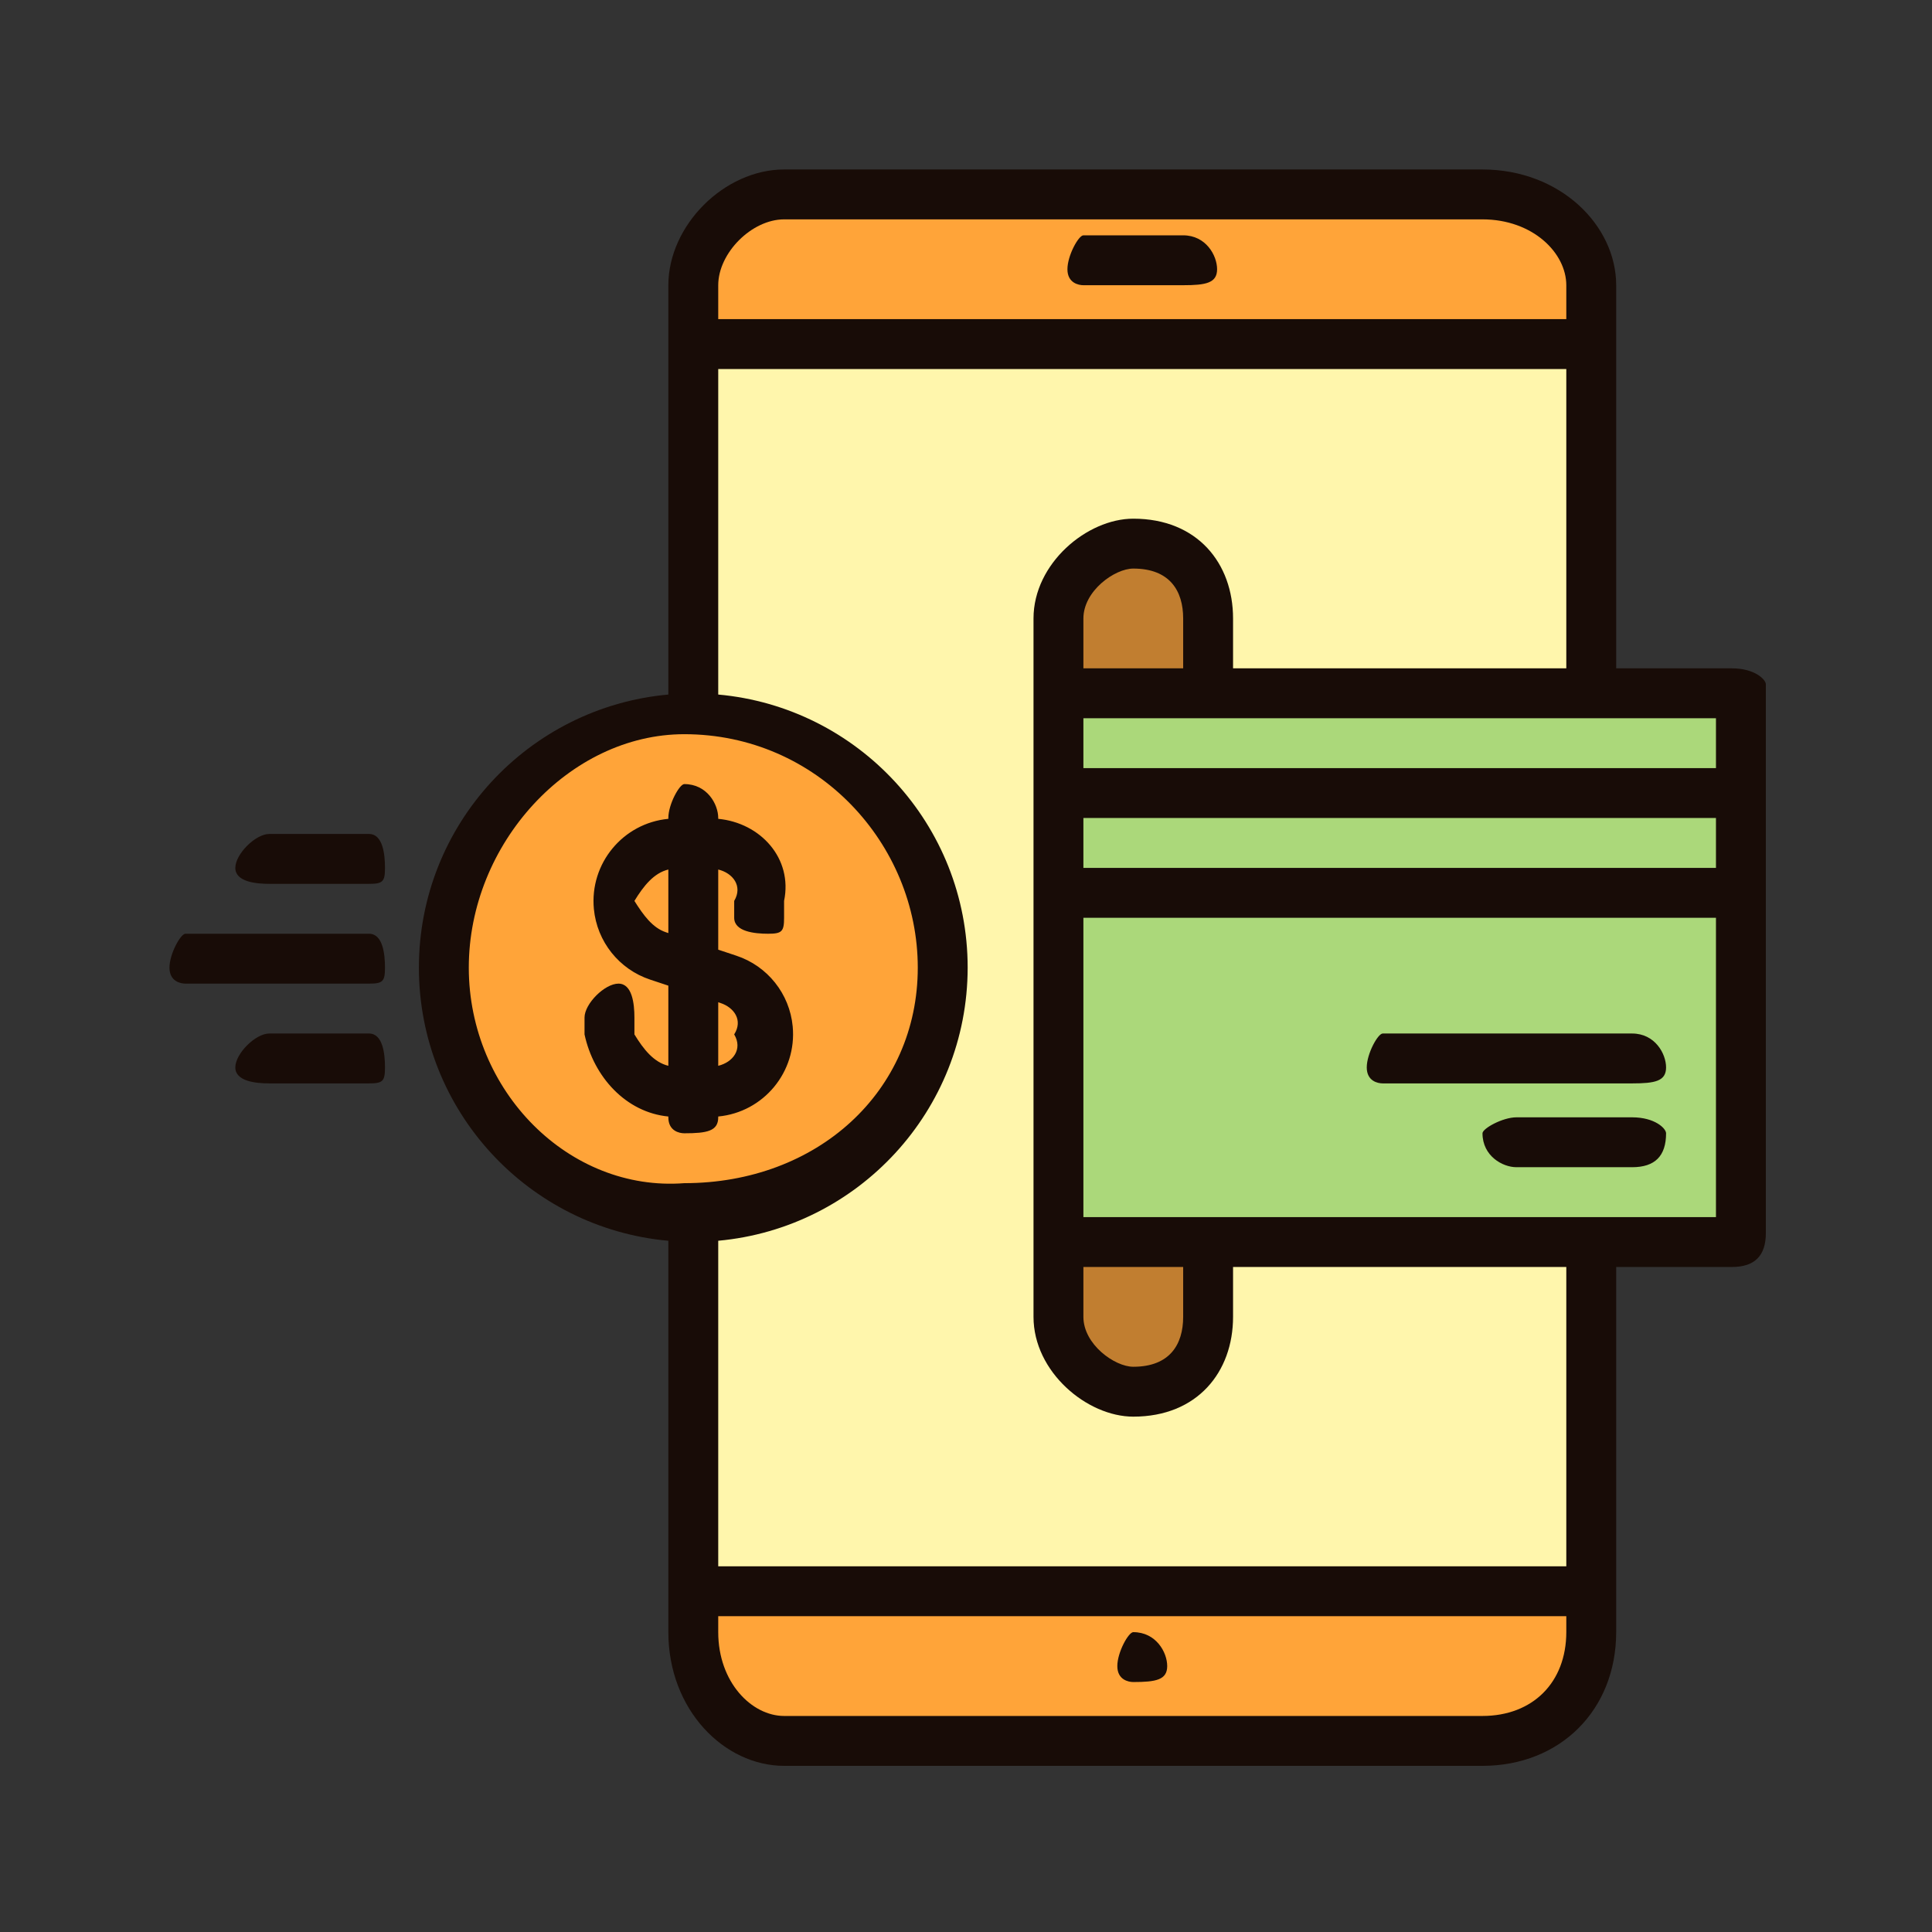
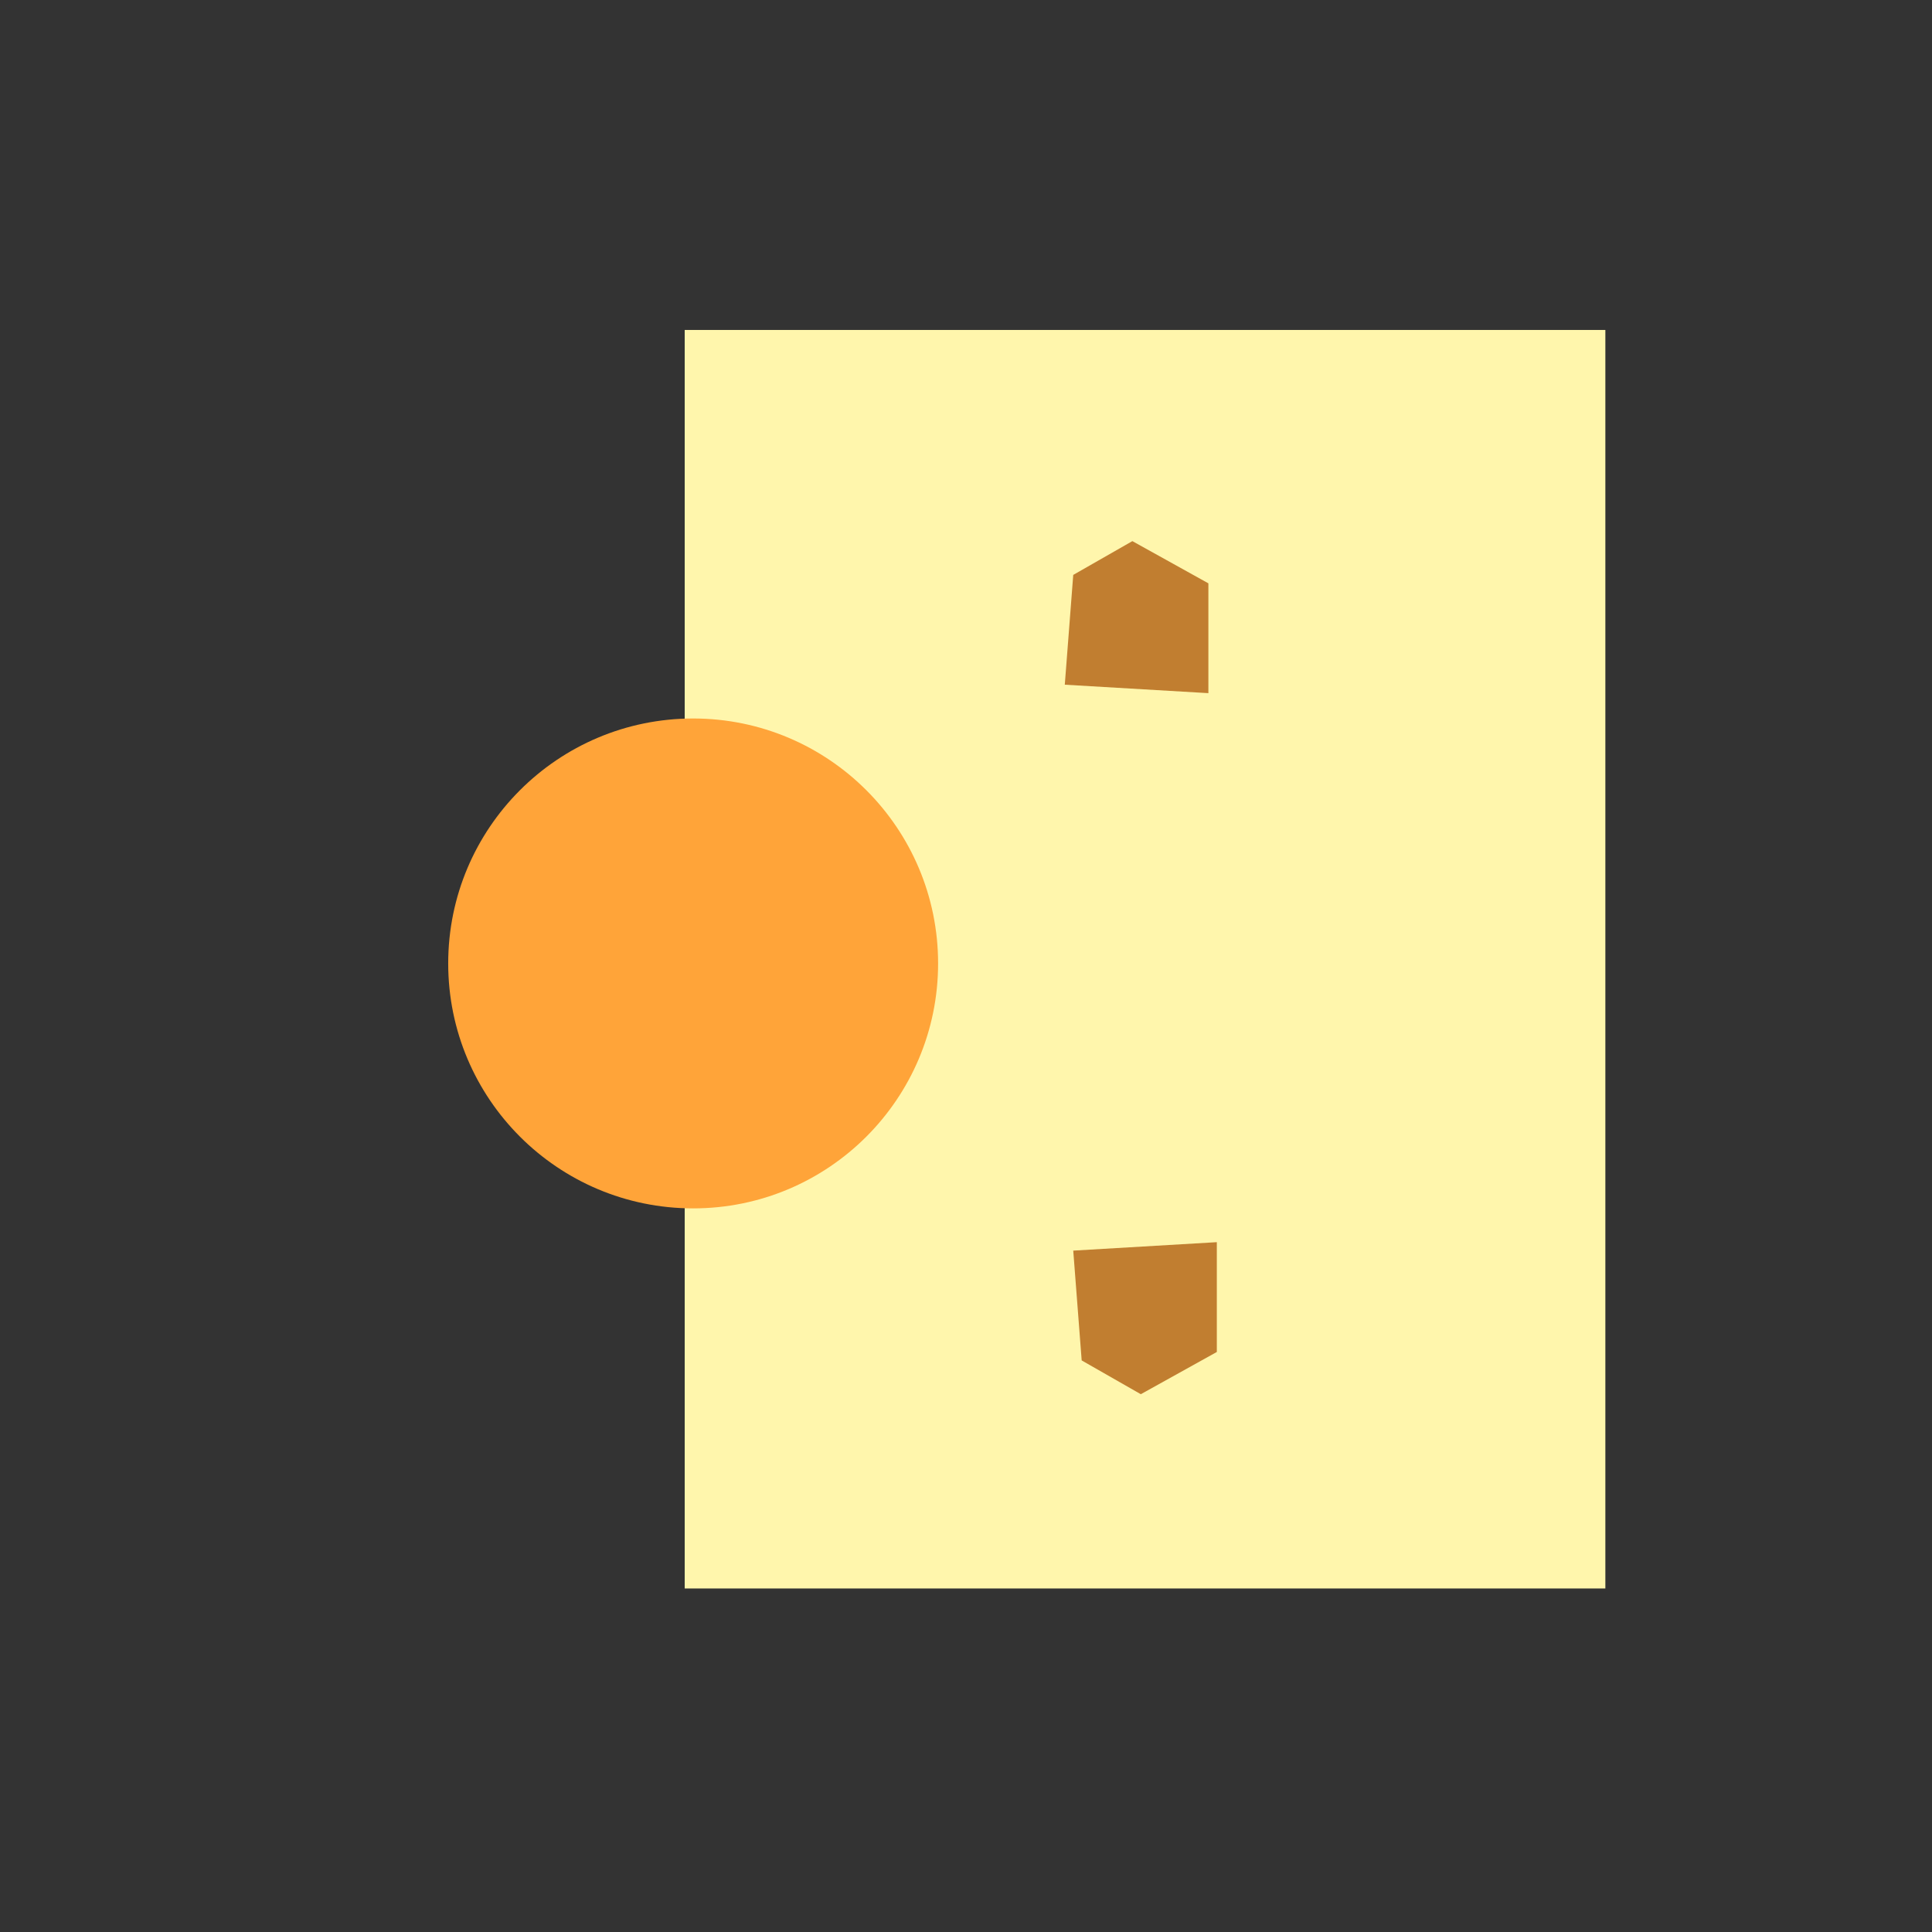
<svg xmlns="http://www.w3.org/2000/svg" width="285" height="285" viewBox="0 0 285 285" fill="none">
  <rect x="0" y="0" width="285" height="285" fill="#333333" stroke="none" />
-   <path fill-rule="evenodd" clip-rule="evenodd" d="M252.265 185.75H236.111V237.905C236.1 249.02 228.313 256.989 217.45 257H119.969C111.613 256.989 103.826 249.02 103.815 237.905V182.008C84.298 180.205 69 163.44 69 143C69 122.56 84.298 105.795 103.815 103.992V45.53C103.826 36.98 111.613 29.011 119.969 29H217.45C228.313 29.011 236.1 36.98 236.111 45.53V100.25H252.265C255.442 100.25 257 101.845 257 102.53V180.905C257 184.155 255.442 185.75 252.265 185.75Z" fill="#FFA439" />
  <path fill-rule="evenodd" clip-rule="evenodd" d="M101.004 48.674H236.816V234.324H101.004V48.674Z" fill="#FFF6AC" />
-   <path fill-rule="evenodd" clip-rule="evenodd" d="M157.073 130.909H256.752V183.239H157.073V130.909Z" fill="#ABD87A" />
-   <path fill-rule="evenodd" clip-rule="evenodd" d="M155.828 101.005H257.998V117.202H155.828V101.005Z" fill="#ABD87A" />
-   <path fill-rule="evenodd" clip-rule="evenodd" d="M157.073 117.202H257.998V130.909H157.073V117.202Z" fill="#ABD87A" />
  <path fill-rule="evenodd" clip-rule="evenodd" d="M102.251 105.988C122.206 105.988 138.384 122.166 138.384 142.122C138.384 162.077 122.206 178.255 102.251 178.255C82.295 178.255 66.117 162.077 66.117 142.122C66.117 122.166 82.295 105.988 102.251 105.988Z" fill="#FFA439" />
  <path fill-rule="evenodd" clip-rule="evenodd" d="M157.073 101.004L158.32 84.807L167.042 79.823L178.256 86.052V102.251L157.073 101.004Z" fill="#C17E30" />
  <path fill-rule="evenodd" clip-rule="evenodd" d="M158.32 184.486L159.565 200.683L168.287 205.667L179.501 199.437V183.239L158.32 184.486Z" fill="#C17E30" />
-   <path fill-rule="evenodd" clip-rule="evenodd" d="M255.486 186.899H238.413V240.768C238.401 252.248 230.171 260.478 218.691 260.49H115.664C106.833 260.478 98.602 252.248 98.591 240.768V183.034C77.963 181.173 61.795 163.857 61.795 142.745C61.795 121.633 77.963 104.317 98.591 102.456V42.073C98.602 33.242 106.833 25.012 115.664 25H218.691C230.171 25.012 238.401 33.242 238.413 42.073V98.591H255.486C258.843 98.591 260.49 100.238 260.49 100.946V181.895C260.49 185.252 258.843 186.899 255.486 186.899ZM105.95 240.768C105.956 248.186 110.895 253.124 115.664 253.131H218.691C226.108 253.124 231.046 248.186 231.054 240.768V238.413H105.95V240.768ZM100.946 108.305C83.98 108.305 69.154 124.455 69.154 142.745C69.175 161.026 83.989 175.84 100.946 174.536C120.559 174.536 135.386 161.034 135.386 142.745C135.386 124.455 120.559 108.305 100.946 108.305ZM231.054 42.073C231.046 37.304 226.108 32.366 218.691 32.359H115.664C110.895 32.366 105.956 37.304 105.95 42.073V47.077H231.054V42.073ZM231.054 54.436H105.95V102.456C126.576 104.317 142.745 121.633 142.745 142.745C142.721 163.846 126.565 181.148 105.95 183.03V231.054H231.054V186.899H181.895V194.258C181.895 202.387 176.631 208.977 167.177 208.977C160.373 208.977 152.459 202.387 152.459 194.258V91.232C152.459 83.103 160.373 76.513 167.177 76.513C176.631 76.513 181.895 83.103 181.895 91.232V98.591H231.054V54.436ZM174.536 194.258V186.899H159.818V194.258C159.818 198.322 164.437 201.618 167.177 201.618C172.565 201.618 174.536 198.322 174.536 194.258ZM159.818 98.591H174.536V91.232C174.536 87.166 172.565 83.873 167.177 83.873C164.437 83.873 159.818 87.166 159.818 91.232V98.591ZM253.131 105.95H159.818V113.309H253.131V105.95ZM253.131 120.668H159.818V128.027H253.131V120.668ZM253.131 135.386H159.818V179.54H253.131V135.386ZM203.972 152.459H240.768C244.125 152.459 245.772 155.431 245.772 157.463C245.772 159.496 244.125 159.818 240.768 159.818H203.972C203.264 159.818 201.618 159.496 201.618 157.463C201.618 155.431 203.264 152.459 203.972 152.459ZM223.695 164.822H240.768C244.125 164.822 245.772 166.469 245.772 167.177C245.772 170.534 244.125 172.181 240.768 172.181H223.695C221.662 172.181 218.691 170.534 218.691 167.177C218.691 166.469 221.662 164.822 223.695 164.822ZM159.818 34.714H174.536C177.893 34.714 179.54 37.686 179.54 39.718C179.54 41.751 177.893 42.073 174.536 42.073H159.818C159.11 42.073 157.463 41.751 157.463 39.718C157.463 37.686 159.11 34.714 159.818 34.714ZM108.623 140.98C113.215 142.499 116.475 146.588 116.934 151.402C117.573 158.108 112.655 164.063 105.95 164.702V164.822C105.95 166.855 104.303 167.177 100.946 167.177C100.238 167.177 98.591 166.855 98.591 164.822V164.702C92.346 164.101 87.573 158.864 86.227 152.59V150.104C86.227 148.072 89.199 145.1 91.232 145.1C93.264 145.1 93.587 148.072 93.587 150.104V152.59C94.932 154.795 96.448 156.704 98.591 157.222V145.399L95.916 144.51C91.326 142.991 88.066 138.902 87.606 134.088C86.968 127.382 91.885 121.427 98.591 120.789V120.668C98.591 118.635 100.238 115.664 100.946 115.664C104.303 115.664 105.95 118.635 105.95 120.668V120.789C112.195 121.389 116.968 126.626 115.664 132.899V135.386C115.664 137.419 115.341 137.741 113.309 137.741C111.276 137.741 108.305 137.419 108.305 135.386V132.899C109.609 130.695 108.093 128.786 105.95 128.268V140.091L108.623 140.98ZM105.95 157.222C108.093 156.704 109.609 154.795 108.305 152.59C109.632 150.491 108.288 148.625 106.296 147.963L105.95 147.846V157.222ZM98.591 128.268C96.448 128.786 94.932 130.695 93.587 132.899C94.908 134.999 96.252 136.864 98.243 137.527L98.591 137.642V128.268ZM167.177 248.127C166.469 248.127 164.822 247.804 164.822 245.772C164.822 243.739 166.469 240.768 167.177 240.768C170.534 240.768 172.181 243.739 172.181 245.772C172.181 247.804 170.534 248.127 167.177 248.127ZM54.436 159.818H39.718C37.686 159.818 34.714 159.496 34.714 157.463C34.714 155.431 37.686 152.459 39.718 152.459H54.436C56.469 152.459 56.791 155.431 56.791 157.463C56.791 159.496 56.469 159.818 54.436 159.818ZM54.436 145.1H27.355C26.647 145.1 25 144.778 25 142.745C25 140.712 26.647 137.741 27.355 137.741H54.436C56.469 137.741 56.791 140.712 56.791 142.745C56.791 144.778 56.469 145.1 54.436 145.1ZM54.436 130.382H39.718C37.686 130.382 34.714 130.059 34.714 128.027C34.714 125.994 37.686 123.023 39.718 123.023H54.436C56.469 123.023 56.791 125.994 56.791 128.027C56.791 130.059 56.469 130.382 54.436 130.382Z" fill="#180C07" />
</svg>